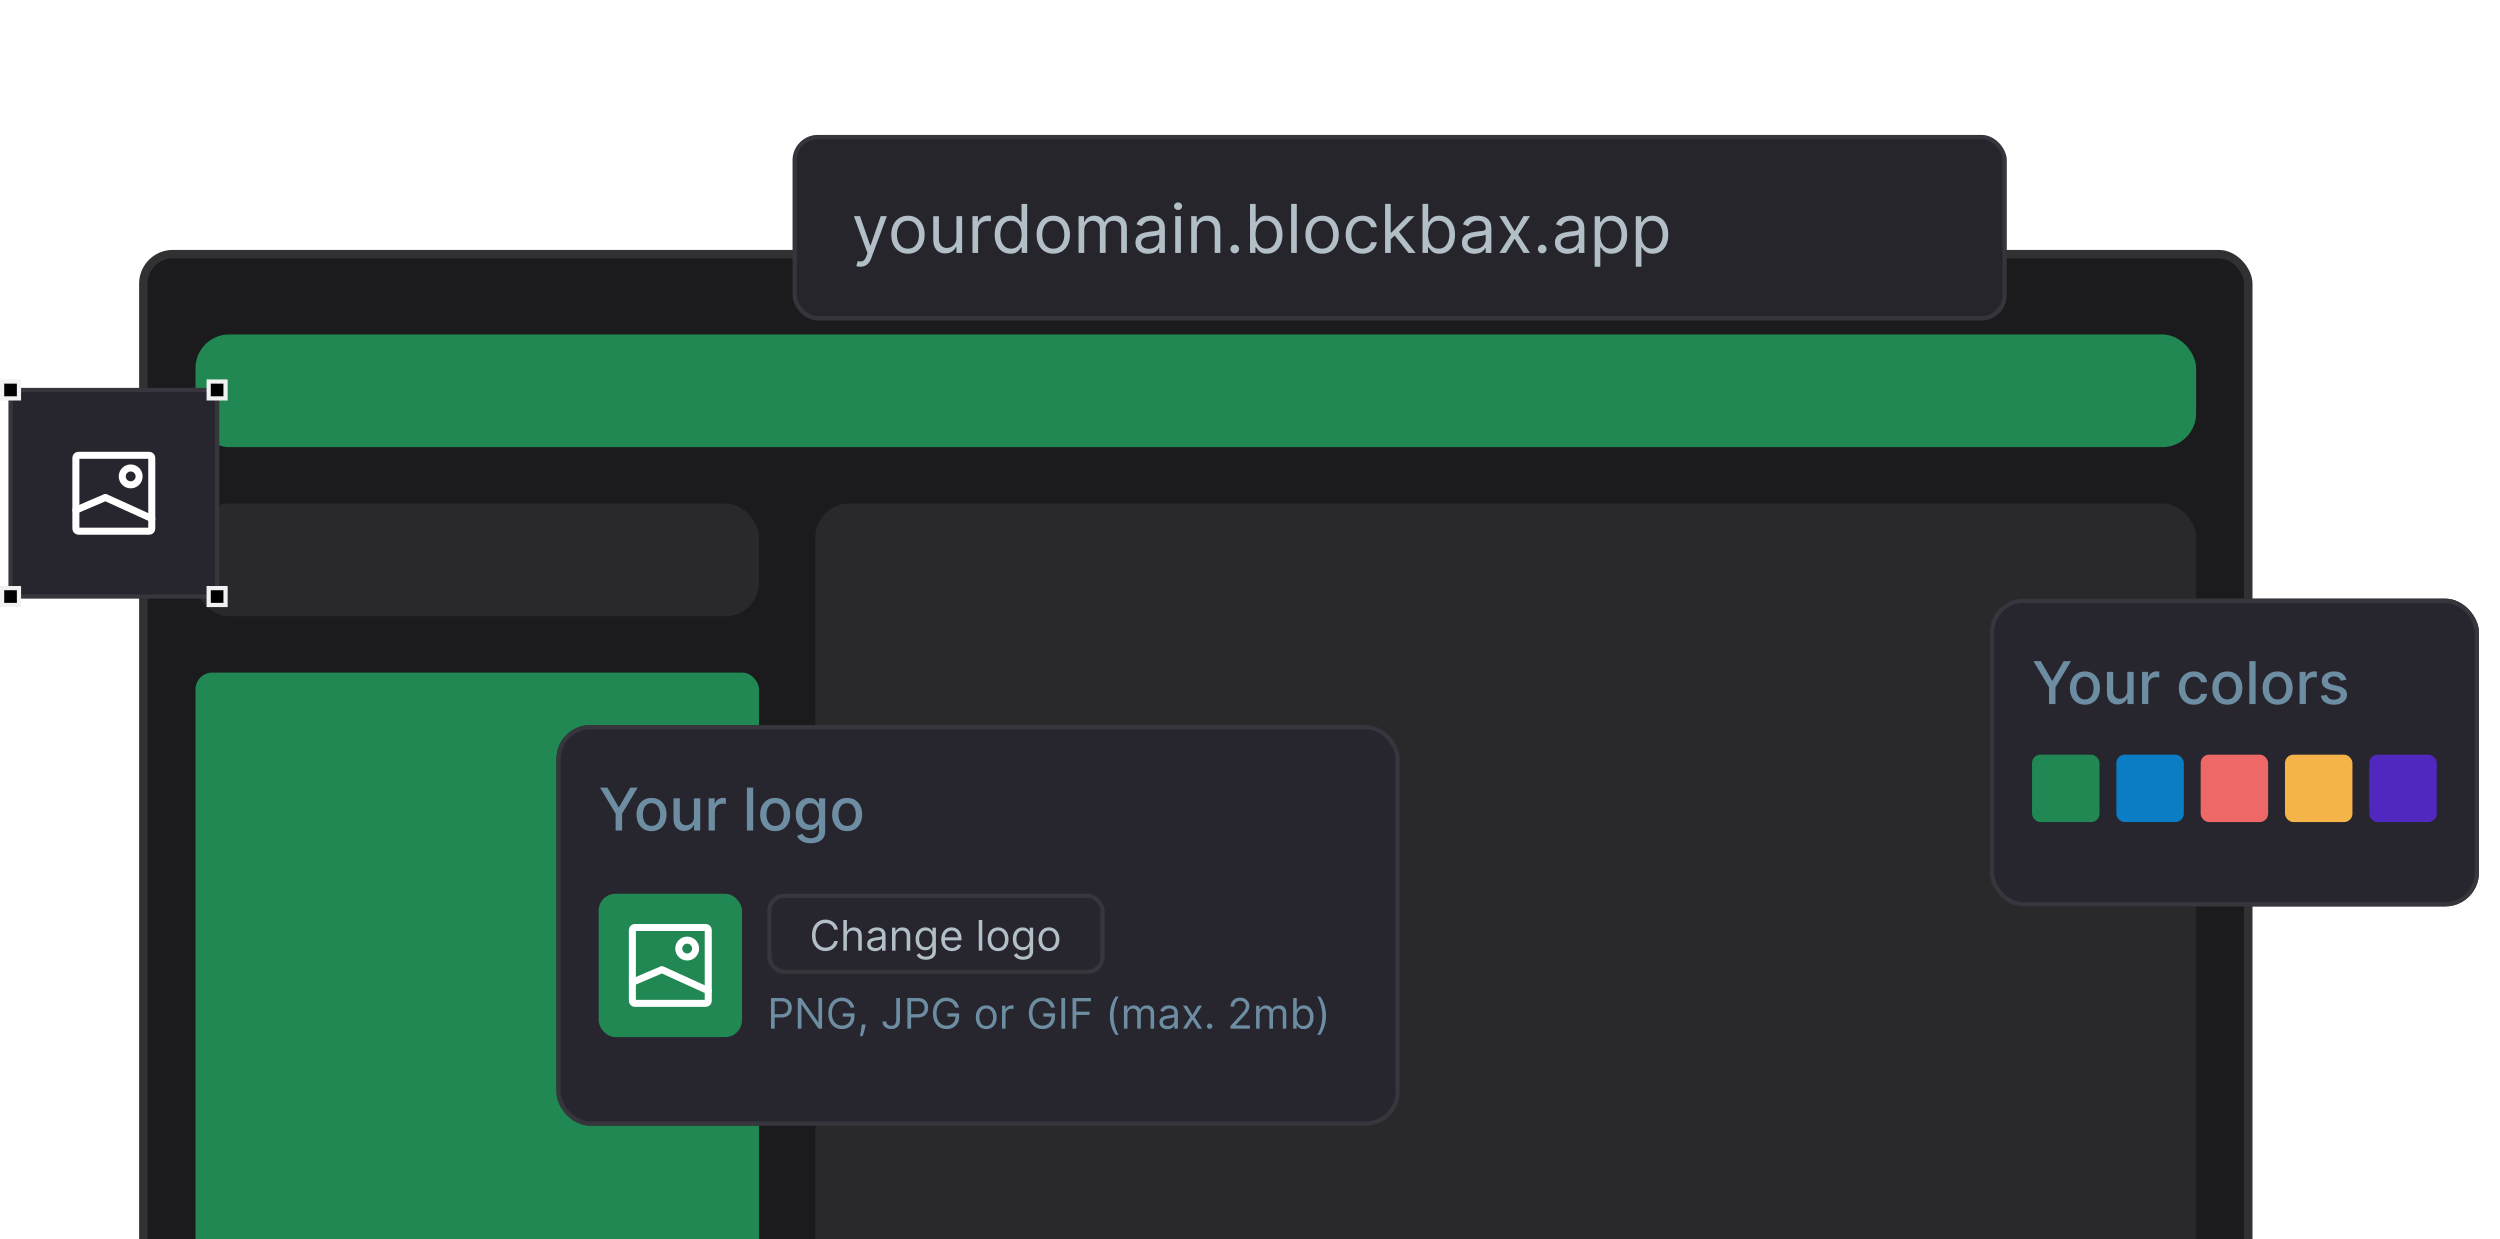
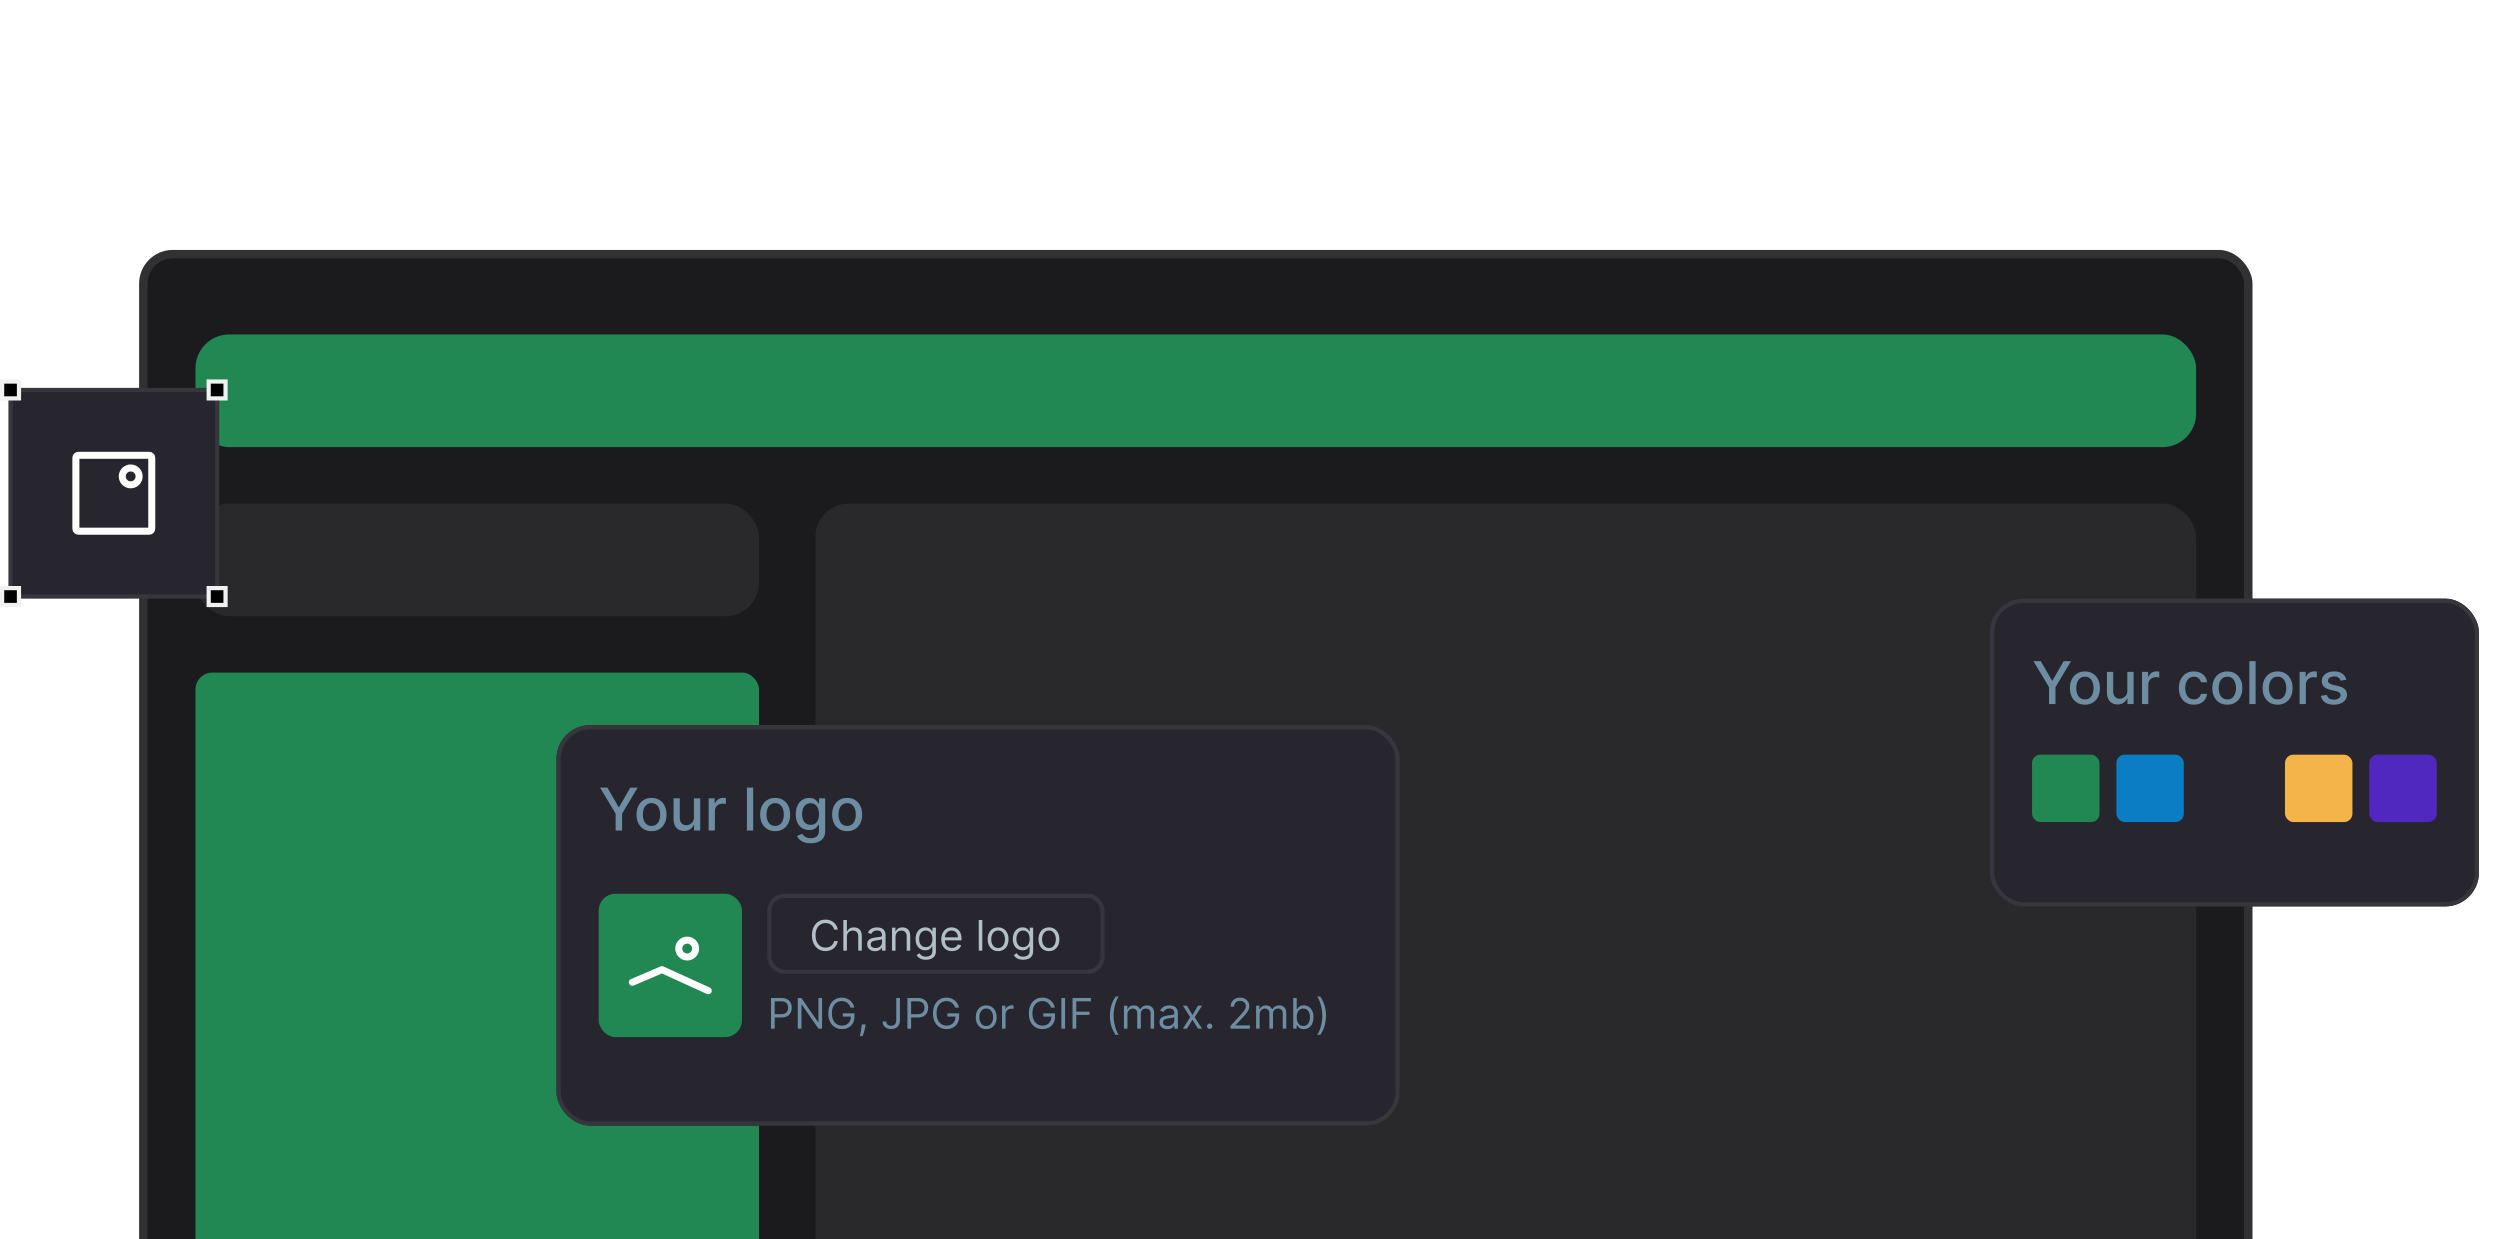
<svg xmlns="http://www.w3.org/2000/svg" fill="none" height="294" viewBox="0 0 593 294" width="593">
  <filter id="a" color-interpolation-filters="sRGB" filterUnits="userSpaceOnUse" height="54" width="298" x="183" y="25">
    <feFlood flood-opacity="0" result="BackgroundImageFix" />
    <feColorMatrix in="SourceAlpha" result="hardAlpha" type="matrix" values="0 0 0 0 0 0 0 0 0 0 0 0 0 0 0 0 0 0 127 0" />
    <feMorphology in="SourceAlpha" operator="erode" radius="2" result="effect1_dropShadow_1203_4192" />
    <feOffset dy="2" />
    <feGaussianBlur stdDeviation="2" />
    <feComposite in2="hardAlpha" operator="out" />
    <feColorMatrix type="matrix" values="0 0 0 0 0 0 0 0 0 0 0 0 0 0 0 0 0 0 0.1 0" />
    <feBlend in2="BackgroundImageFix" mode="normal" result="effect1_dropShadow_1203_4192" />
    <feColorMatrix in="SourceAlpha" result="hardAlpha" type="matrix" values="0 0 0 0 0 0 0 0 0 0 0 0 0 0 0 0 0 0 127 0" />
    <feMorphology in="SourceAlpha" operator="erode" radius="1" result="effect2_dropShadow_1203_4192" />
    <feOffset dy="4" />
    <feGaussianBlur stdDeviation="3" />
    <feComposite in2="hardAlpha" operator="out" />
    <feColorMatrix type="matrix" values="0 0 0 0 0 0 0 0 0 0 0 0 0 0 0 0 0 0 0.1 0" />
    <feBlend in2="effect1_dropShadow_1203_4192" mode="normal" result="effect2_dropShadow_1203_4192" />
    <feBlend in="SourceGraphic" in2="effect2_dropShadow_1203_4192" mode="normal" result="shape" />
  </filter>
  <filter id="b" color-interpolation-filters="sRGB" filterUnits="userSpaceOnUse" height="83" width="126" x="467" y="137">
    <feFlood flood-opacity="0" result="BackgroundImageFix" />
    <feColorMatrix in="SourceAlpha" result="hardAlpha" type="matrix" values="0 0 0 0 0 0 0 0 0 0 0 0 0 0 0 0 0 0 127 0" />
    <feMorphology in="SourceAlpha" operator="dilate" radius="1" result="effect1_dropShadow_1203_4192" />
    <feOffset />
    <feGaussianBlur stdDeviation="2" />
    <feComposite in2="hardAlpha" operator="out" />
    <feColorMatrix type="matrix" values="0 0 0 0 0 0 0 0 0 0 0 0 0 0 0 0 0 0 0.17 0" />
    <feBlend in2="BackgroundImageFix" mode="normal" result="effect1_dropShadow_1203_4192" />
    <feBlend in="SourceGraphic" in2="effect1_dropShadow_1203_4192" mode="normal" result="shape" />
  </filter>
  <filter id="c" color-interpolation-filters="sRGB" filterUnits="userSpaceOnUse" height="105" width="210" x="127" y="167">
    <feFlood flood-opacity="0" result="BackgroundImageFix" />
    <feColorMatrix in="SourceAlpha" result="hardAlpha" type="matrix" values="0 0 0 0 0 0 0 0 0 0 0 0 0 0 0 0 0 0 127 0" />
    <feMorphology in="SourceAlpha" operator="dilate" radius="1" result="effect1_dropShadow_1203_4192" />
    <feOffset />
    <feGaussianBlur stdDeviation="2" />
    <feComposite in2="hardAlpha" operator="out" />
    <feColorMatrix type="matrix" values="0 0 0 0 0 0 0 0 0 0 0 0 0 0 0 0 0 0 0.17 0" />
    <feBlend in2="BackgroundImageFix" mode="normal" result="effect1_dropShadow_1203_4192" />
    <feBlend in="SourceGraphic" in2="effect1_dropShadow_1203_4192" mode="normal" result="shape" />
  </filter>
  <clipPath id="d">
-     <rect height="44" rx="6" width="288" x="188" y="26" />
-   </clipPath>
+     </clipPath>
  <rect fill="#1b1b1e" height="280.72" rx="8" width="501.286" x="33" y="59.279" />
  <rect height="278.72" rx="7" stroke="#fff" stroke-opacity=".1" stroke-width="2" width="499.286" x="34" y="60.279" />
  <rect fill="#218753" height="26.735" rx="8" width="474.551" x="46.367" y="79.33" />
  <rect fill="#29282b" height="26.735" rx="8" width="133.676" x="46.367" y="119.434" />
  <rect fill="#218753" height="167.095" rx="4" width="133.676" x="46.367" y="159.537" />
  <rect fill="#29282b" height="207.198" rx="8" width="327.507" x="193.413" y="119.434" />
  <g filter="url(#a)">
    <g clip-path="url(#d)">
      <rect fill="#15131b" height="44" rx="6" width="288" x="188" y="26" />
      <rect fill="#f7f7f8" fill-opacity=".08" height="44" rx="6" width="288" x="188" y="26" />
      <path d="m204.091 57.273c-.227 0-.43-.019-.608-.057-.178-.034-.301-.068-.369-.102l.341-1.182c.325.083.613.114.863.091.25-.023.472-.134.665-.335.197-.197.377-.517.54-.96l.25-.682-3.228-8.773h1.455l2.409 6.955h.091l2.409-6.955h1.455l-3.705 10c-.167.451-.373.824-.619 1.119-.246.299-.532.521-.858.665-.322.144-.686.216-1.091.216zm11.275-3.091c-.787 0-1.479-.188-2.073-.562-.591-.375-1.053-.9-1.387-1.574-.329-.674-.494-1.462-.494-2.364 0-.909.165-1.703.494-2.381.334-.678.796-1.204 1.387-1.579.594-.375 1.286-.562 2.073-.562.788 0 1.478.188 2.069.562.594.375 1.056.901 1.386 1.579.333.678.5 1.472.5 2.381 0 .901-.167 1.689-.5 2.364-.33.674-.792 1.199-1.386 1.574-.591.375-1.281.562-2.069.562zm0-1.204c.599 0 1.091-.153 1.478-.46.386-.307.672-.71.858-1.21.185-.5.278-1.042.278-1.625 0-.583-.093-1.127-.278-1.631-.186-.504-.472-.911-.858-1.222-.387-.311-.879-.466-1.478-.466-.598 0-1.09.155-1.477.466-.386.311-.672.718-.858 1.222-.185.504-.278 1.047-.278 1.631 0 .583.093 1.125.278 1.625.186.5.472.903.858 1.21.387.307.879.46 1.477.46zm11.502-2.546v-5.159h1.341v8.727h-1.341v-1.477h-.091c-.205.443-.523.82-.955 1.131-.431.307-.977.46-1.636.46-.545 0-1.03-.119-1.454-.358-.425-.242-.758-.606-1-1.091-.243-.489-.364-1.104-.364-1.847v-5.545h1.341v5.455c0 .636.178 1.144.534 1.523.36.379.818.568 1.375.568.333 0 .672-.085 1.017-.256.348-.171.64-.432.875-.784.239-.352.358-.801.358-1.347zm3.797 3.568v-8.727h1.295v1.318h.091c.159-.432.447-.782.864-1.051.416-.269.886-.403 1.409-.403.098 0 .221.002.369.006.148.004.26.009.335.017v1.364c-.045-.011-.149-.028-.312-.051-.159-.026-.328-.04-.506-.04-.424 0-.803.089-1.136.267-.33.174-.591.417-.784.727-.19.307-.284.657-.284 1.051v5.523zm8.983.182c-.728 0-1.37-.184-1.926-.551-.557-.371-.993-.894-1.307-1.568-.315-.678-.472-1.479-.472-2.403 0-.917.157-1.712.472-2.386.314-.674.752-1.195 1.312-1.562.561-.367 1.209-.551 1.943-.551.569 0 1.018.095 1.347.284.333.186.587.398.761.636.178.235.317.428.415.58h.114v-4.295h1.341v11.636h-1.296v-1.341h-.159c-.098.159-.238.36-.42.602-.182.239-.442.453-.779.642-.337.186-.786.278-1.346.278zm.182-1.204c.537 0 .992-.14 1.363-.42.371-.284.654-.676.847-1.176.193-.504.29-1.085.29-1.744 0-.652-.095-1.222-.285-1.71-.189-.492-.469-.875-.84-1.148-.372-.277-.83-.415-1.375-.415-.569 0-1.042.146-1.421.438-.375.288-.657.68-.847 1.176-.185.492-.278 1.045-.278 1.659 0 .621.095 1.186.284 1.693.193.504.477.905.852 1.205.379.295.849.443 1.41.443zm10.005 1.204c-.788 0-1.479-.188-2.074-.562-.591-.375-1.053-.9-1.386-1.574-.33-.674-.494-1.462-.494-2.364 0-.909.164-1.703.494-2.381.333-.678.795-1.204 1.386-1.579.595-.375 1.286-.562 2.074-.562s1.478.188 2.068.562c.595.375 1.057.901 1.387 1.579.333.678.5 1.472.5 2.381 0 .901-.167 1.689-.5 2.364-.33.674-.792 1.199-1.387 1.574-.59.375-1.28.562-2.068.562zm0-1.204c.599 0 1.091-.153 1.477-.46.387-.307.673-.71.858-1.21.186-.5.279-1.042.279-1.625 0-.583-.093-1.127-.279-1.631-.185-.504-.471-.911-.858-1.222-.386-.311-.878-.466-1.477-.466-.598 0-1.091.155-1.477.466-.386.311-.672.718-.858 1.222s-.278 1.047-.278 1.631c0 .583.092 1.125.278 1.625s.472.903.858 1.21c.386.307.879.46 1.477.46zm6.002 1.023v-8.727h1.295v1.364h.114c.182-.466.475-.828.88-1.085.406-.261.892-.392 1.461-.392.575 0 1.055.131 1.437.392.387.258.688.619.904 1.085h.09c.224-.451.559-.809 1.006-1.074.447-.269.983-.403 1.608-.403.78 0 1.419.244 1.915.733.496.485.744 1.241.744 2.267v5.841h-1.341v-5.841c0-.644-.176-1.104-.528-1.381s-.767-.415-1.244-.415c-.614 0-1.089.186-1.427.557-.337.367-.505.833-.505 1.398v5.682h-1.364v-5.977c0-.496-.161-.896-.483-1.199-.322-.307-.737-.46-1.244-.46-.349 0-.674.093-.977.278-.3.186-.542.443-.728.773-.182.326-.272.703-.272 1.131v5.455zm16.474.204c-.553 0-1.055-.104-1.506-.312-.45-.212-.808-.517-1.073-.915-.266-.402-.398-.886-.398-1.455 0-.5.098-.905.295-1.216.197-.314.46-.561.79-.739s.693-.311 1.091-.398c.401-.091.805-.163 1.21-.216.53-.068.96-.119 1.29-.153.333-.038.576-.1.727-.188.156-.087.233-.239.233-.455v-.045c0-.561-.153-.996-.46-1.307-.303-.311-.763-.466-1.381-.466-.64 0-1.142.14-1.505.42-.364.28-.62.58-.767.898l-1.273-.455c.227-.53.53-.943.909-1.239.382-.299.799-.508 1.25-.625.454-.121.901-.182 1.341-.182.28 0 .602.034.966.102.367.064.721.199 1.062.403.345.204.631.513.858.926s.341.966.341 1.659v5.75h-1.341v-1.182h-.068c-.091.189-.242.392-.455.608-.212.216-.494.4-.846.551s-.782.227-1.29.227zm.205-1.204c.53 0 .977-.104 1.341-.312.367-.208.643-.477.829-.807.189-.33.284-.676.284-1.04v-1.227c-.057.068-.182.131-.375.188-.189.053-.409.1-.659.142-.246.038-.487.072-.722.102-.231.026-.418.049-.562.068-.348.045-.674.119-.977.222-.3.099-.542.248-.728.449-.181.197-.272.466-.272.807 0 .466.172.818.517 1.057.348.235.79.352 1.324.352zm6.243 1v-8.727h1.34v8.727zm.681-10.182c-.261 0-.486-.089-.676-.267-.185-.178-.278-.392-.278-.642s.093-.464.278-.642c.19-.178.415-.267.676-.267.262 0 .485.089.671.267.189.178.284.392.284.642s-.095.464-.284.642c-.186.178-.409.267-.671.267zm4.456 4.932v5.25h-1.341v-8.727h1.296v1.364h.113c.205-.443.516-.799.932-1.068.417-.273.955-.409 1.614-.409.591 0 1.108.121 1.551.364.443.239.788.602 1.034 1.091.246.485.369 1.099.369 1.841v5.545h-1.34v-5.455c0-.686-.178-1.22-.535-1.602-.356-.386-.844-.58-1.465-.58-.428 0-.811.093-1.148.278-.333.186-.597.457-.79.812-.193.356-.29.788-.29 1.296zm8.996 5.341c-.28 0-.521-.1-.722-.301-.2-.201-.301-.441-.301-.722s.101-.521.301-.722c.201-.201.442-.301.722-.301s.521.1.722.301c.2.201.301.441.301.722 0 .186-.048.356-.142.511-.091.155-.214.28-.37.375-.151.091-.322.136-.511.136zm3.611-.091v-11.636h1.341v4.295h.113c.099-.151.235-.345.409-.58.179-.239.432-.451.762-.636.333-.189.784-.284 1.352-.284.735 0 1.383.184 1.943.551.561.367.998.888 1.313 1.562.314.674.471 1.47.471 2.386 0 .924-.157 1.725-.471 2.403-.315.674-.75 1.197-1.307 1.568-.557.367-1.199.551-1.926.551-.561 0-1.01-.093-1.347-.278-.337-.189-.596-.403-.778-.642-.182-.242-.322-.443-.421-.602h-.159v1.341zm1.318-4.364c0 .659.097 1.24.29 1.744.193.5.475.892.846 1.176.372.28.826.42 1.364.42.561 0 1.028-.148 1.403-.443.379-.299.663-.701.853-1.205.193-.507.289-1.072.289-1.693 0-.614-.094-1.167-.284-1.659-.185-.496-.467-.888-.846-1.176-.375-.292-.847-.438-1.415-.438-.545 0-1.004.138-1.375.415-.371.273-.651.655-.841 1.148-.189.489-.284 1.059-.284 1.71zm9.778-7.273v11.636h-1.34v-11.636zm6.002 11.818c-.788 0-1.479-.188-2.074-.562-.591-.375-1.053-.9-1.386-1.574-.33-.674-.495-1.462-.495-2.364 0-.909.165-1.703.495-2.381.333-.678.795-1.204 1.386-1.579.595-.375 1.286-.562 2.074-.562s1.477.188 2.068.562c.595.375 1.057.901 1.386 1.579.334.678.5 1.472.5 2.381 0 .901-.166 1.689-.5 2.364-.329.674-.791 1.199-1.386 1.574-.591.375-1.28.562-2.068.562zm0-1.204c.598 0 1.091-.153 1.477-.46.386-.307.672-.71.858-1.21s.278-1.042.278-1.625c0-.583-.092-1.127-.278-1.631s-.472-.911-.858-1.222c-.386-.311-.879-.466-1.477-.466-.599 0-1.091.155-1.477.466-.387.311-.673.718-.858 1.222-.186.504-.279 1.047-.279 1.631 0 .583.093 1.125.279 1.625.185.5.471.903.858 1.21.386.307.878.46 1.477.46zm9.547 1.204c-.818 0-1.523-.193-2.114-.58-.591-.386-1.045-.919-1.364-1.597-.318-.678-.477-1.453-.477-2.324 0-.886.163-1.669.489-2.347.329-.682.788-1.214 1.375-1.597.591-.386 1.28-.58 2.068-.58.614 0 1.167.114 1.659.341.493.227.896.545 1.21.955.315.409.51.886.586 1.432h-1.341c-.103-.398-.33-.75-.682-1.057-.349-.311-.818-.466-1.409-.466-.523 0-.981.136-1.375.409-.39.269-.695.65-.915 1.142-.216.489-.324 1.062-.324 1.722 0 .674.106 1.261.318 1.761.216.5.519.888.909 1.165.394.277.856.415 1.387.415.348 0 .664-.061.949-.182.284-.121.524-.295.721-.523.197-.227.337-.5.421-.818h1.341c-.076.515-.264.979-.563 1.392-.295.409-.687.735-1.176.977-.485.239-1.049.358-1.693.358zm6.642-3.364-.023-1.659h.273l3.818-3.886h1.659l-4.068 4.114h-.114zm-1.25 3.182v-11.636h1.341v11.636zm5.545 0-3.409-4.318.955-.932 4.159 5.25zm3.34 0v-11.636h1.341v4.295h.113c.099-.151.235-.345.409-.58.178-.239.432-.451.762-.636.333-.189.784-.284 1.352-.284.735 0 1.383.184 1.943.551.561.367.998.888 1.313 1.562.314.674.471 1.47.471 2.386 0 .924-.157 1.725-.471 2.403-.315.674-.75 1.197-1.307 1.568-.557.367-1.199.551-1.926.551-.561 0-1.01-.093-1.347-.278-.337-.189-.596-.403-.778-.642-.182-.242-.322-.443-.421-.602h-.159v1.341zm1.318-4.364c0 .659.096 1.24.29 1.744.193.5.475.892.846 1.176.371.28.826.42 1.364.42.561 0 1.028-.148 1.403-.443.379-.299.663-.701.853-1.205.193-.507.289-1.072.289-1.693 0-.614-.094-1.167-.284-1.659-.185-.496-.468-.888-.846-1.176-.375-.292-.847-.438-1.415-.438-.546 0-1.004.138-1.375.415-.371.273-.652.655-.841 1.148-.189.489-.284 1.059-.284 1.71zm11.006 4.568c-.553 0-1.055-.104-1.506-.312-.451-.212-.809-.517-1.074-.915-.265-.402-.398-.886-.398-1.455 0-.5.099-.905.296-1.216.197-.314.46-.561.79-.739.329-.178.693-.311 1.09-.398.402-.091.805-.163 1.211-.216.53-.068.96-.119 1.289-.153.334-.038.576-.1.728-.188.155-.087.233-.239.233-.455v-.045c0-.561-.154-.996-.461-1.307-.303-.311-.763-.466-1.38-.466-.64 0-1.142.14-1.506.42s-.619.58-.767.898l-1.273-.455c.228-.53.531-.943.909-1.239.383-.299.8-.508 1.25-.625.455-.121.902-.182 1.341-.182.281 0 .603.034.966.102.368.064.722.199 1.063.403.344.204.63.513.858.926.227.413.341.966.341 1.659v5.75h-1.341v-1.182h-.069c-.09.189-.242.392-.454.608s-.494.4-.847.551c-.352.151-.782.227-1.289.227zm.204-1.204c.53 0 .977-.104 1.341-.312.367-.208.644-.477.83-.807.189-.33.284-.676.284-1.04v-1.227c-.057.068-.182.131-.375.188-.19.053-.409.1-.659.142-.247.038-.487.072-.722.102-.231.026-.419.049-.563.068-.348.045-.674.119-.977.222-.299.099-.541.248-.727.449-.182.197-.273.466-.273.807 0 .466.173.818.517 1.057.349.235.79.352 1.324.352zm7.243-7.727 2.091 3.568 2.091-3.568h1.545l-2.818 4.364 2.818 4.364h-1.545l-2.091-3.386-2.091 3.386h-1.545l2.772-4.364-2.772-4.364zm8.618 8.818c-.28 0-.521-.1-.722-.301-.2-.201-.301-.441-.301-.722s.101-.521.301-.722c.201-.201.442-.301.722-.301s.521.1.722.301c.2.201.301.441.301.722 0 .186-.048.356-.142.511-.091.155-.214.28-.37.375-.151.091-.322.136-.511.136zm5.997.114c-.553 0-1.055-.104-1.506-.312-.45-.212-.808-.517-1.073-.915-.266-.402-.398-.886-.398-1.455 0-.5.098-.905.295-1.216.197-.314.46-.561.79-.739s.693-.311 1.091-.398c.401-.091.805-.163 1.21-.216.53-.068.96-.119 1.29-.153.333-.038.576-.1.727-.188.156-.087.233-.239.233-.455v-.045c0-.561-.153-.996-.46-1.307-.303-.311-.763-.466-1.381-.466-.64 0-1.142.14-1.505.42-.364.28-.62.58-.767.898l-1.273-.455c.227-.53.53-.943.909-1.239.382-.299.799-.508 1.25-.625.454-.121.901-.182 1.341-.182.28 0 .602.034.966.102.367.064.721.199 1.062.403.345.204.631.513.858.926s.341.966.341 1.659v5.75h-1.341v-1.182h-.068c-.091.189-.242.392-.455.608-.212.216-.494.4-.846.551s-.782.227-1.29.227zm.205-1.204c.53 0 .977-.104 1.341-.312.367-.208.643-.477.829-.807.189-.33.284-.676.284-1.04v-1.227c-.057.068-.182.131-.375.188-.189.053-.409.1-.659.142-.246.038-.487.072-.722.102-.231.026-.418.049-.562.068-.348.045-.674.119-.977.222-.3.099-.542.248-.728.449-.181.197-.272.466-.272.807 0 .466.172.818.517 1.057.348.235.79.352 1.324.352zm6.243 4.273v-12h1.295v1.386h.159c.099-.151.235-.345.409-.58.178-.239.432-.451.762-.636.333-.189.784-.284 1.352-.284.735 0 1.382.184 1.943.551.561.367.998.888 1.312 1.562.315.674.472 1.47.472 2.386 0 .924-.157 1.725-.472 2.403-.314.674-.75 1.197-1.306 1.568-.557.367-1.199.551-1.926.551-.561 0-1.01-.093-1.347-.278-.337-.189-.597-.403-.778-.642-.182-.242-.322-.443-.421-.602h-.114v4.614zm1.318-7.636c0 .659.096 1.24.289 1.744.194.5.476.892.847 1.176.371.28.826.42 1.364.42.56 0 1.028-.148 1.403-.443.379-.299.663-.701.852-1.205.194-.507.29-1.072.29-1.693 0-.614-.095-1.167-.284-1.659-.186-.496-.468-.888-.847-1.176-.375-.292-.846-.438-1.414-.438-.546 0-1.004.138-1.375.415-.372.273-.652.655-.841 1.148-.19.489-.284 1.059-.284 1.71zm8.432 7.636v-12h1.295v1.386h.159c.099-.151.235-.345.409-.58.178-.239.432-.451.762-.636.333-.189.784-.284 1.352-.284.735 0 1.382.184 1.943.551.561.367.998.888 1.312 1.562.315.674.472 1.47.472 2.386 0 .924-.157 1.725-.472 2.403-.314.674-.75 1.197-1.306 1.568-.557.367-1.199.551-1.926.551-.561 0-1.01-.093-1.347-.278-.337-.189-.597-.403-.778-.642-.182-.242-.322-.443-.421-.602h-.114v4.614zm1.318-7.636c0 .659.096 1.24.289 1.744.194.5.476.892.847 1.176.371.28.826.42 1.364.42.56 0 1.028-.148 1.403-.443.379-.299.663-.701.852-1.205.194-.507.29-1.072.29-1.693 0-.614-.095-1.167-.284-1.659-.186-.496-.468-.888-.847-1.176-.375-.292-.846-.438-1.414-.438-.546 0-1.004.138-1.375.415-.372.273-.652.655-.841 1.148-.19.489-.284 1.059-.284 1.71z" fill="#b2bfc7" />
      <rect height="43" rx="5.5" stroke="#f7f7f8" stroke-opacity=".08" width="287" x="188.5" y="26.5" />
    </g>
  </g>
  <path d="m2.5 92.5h49v49h-49z" fill="#27252d" stroke="#38363d" />
  <g fill="#000" stroke="#f1f1f1">
    <path d="m.5 90.5h4v4h-4z" />
    <path d="m49.5 90.5h4v4h-4z" />
    <path d="m.5 139.5h4v4h-4z" />
    <path d="m49.5 139.5h4v4h-4z" />
  </g>
  <path d="m36 108.6v16.8c0 .331-.269.6-.6.6h-16.8c-.331 0-.6-.269-.6-.6v-16.8c0-.331.269-.6.6-.6h16.8c.331 0 .6.269.6.6z" stroke="#fff" stroke-linecap="round" stroke-linejoin="round" stroke-width="1.667" />
-   <path d="m18 121 7-3 11 5" stroke="#fff" stroke-linecap="round" stroke-linejoin="round" stroke-width="1.667" />
  <path d="m31 115c-1.105 0-2-.895-2-2s.895-2 2-2 2 .895 2 2-.895 2-2 2z" stroke="#fff" stroke-linecap="round" stroke-linejoin="round" stroke-width="1.667" />
  <g filter="url(#b)">
    <rect fill="#27252d" height="73" rx="8" width="116" x="472" y="142" />
    <rect height="72" rx="7.5" stroke="#38363d" width="115" x="472.5" y="142.5" />
  </g>
  <path d="m482.333 156.818h1.745l2.66 4.629h.109l2.66-4.629h1.745l-3.694 6.185v3.997h-1.531v-3.997zm12.209 10.336c-.716 0-1.341-.164-1.874-.492-.534-.328-.948-.787-1.243-1.377s-.443-1.28-.443-2.068c0-.793.148-1.485.443-2.079.295-.593.709-1.053 1.243-1.382.533-.328 1.158-.492 1.874-.492s1.341.164 1.874.492c.534.329.948.789 1.243 1.382.295.594.443 1.286.443 2.079 0 .788-.148 1.478-.443 2.068s-.709 1.049-1.243 1.377c-.533.328-1.158.492-1.874.492zm.005-1.248c.464 0 .849-.122 1.153-.368.305-.245.531-.571.677-.979.149-.408.223-.857.223-1.347 0-.488-.074-.935-.223-1.343-.146-.411-.372-.74-.677-.989-.304-.249-.689-.373-1.153-.373-.467 0-.855.124-1.163.373-.305.249-.532.578-.681.989-.146.408-.219.855-.219 1.343 0 .49.073.939.219 1.347.149.408.376.734.681.979.308.246.696.368 1.163.368zm10.051-2.073v-4.469h1.492v7.636h-1.462v-1.322h-.079c-.176.407-.458.747-.846 1.019-.384.268-.863.402-1.436.402-.491 0-.925-.107-1.303-.323-.374-.218-.669-.542-.885-.969-.212-.428-.318-.956-.318-1.586v-4.857h1.487v4.678c0 .52.144.935.432 1.243s.663.462 1.124.462c.278 0 .555-.069.83-.209.278-.139.509-.349.691-.631.186-.282.277-.64.273-1.074zm3.489 3.167v-7.636h1.437v1.213h.08c.139-.411.384-.734.735-.97.355-.238.756-.358 1.203-.358.093 0 .203.004.329.01.129.007.23.015.303.025v1.422c-.06-.017-.166-.035-.318-.055-.153-.023-.305-.035-.458-.035-.351 0-.664.075-.939.224-.272.146-.488.35-.647.612-.159.258-.238.553-.238.885v4.663zm12.295.154c-.739 0-1.376-.167-1.909-.502-.53-.338-.938-.804-1.223-1.397s-.428-1.273-.428-2.038c0-.776.146-1.46.438-2.054.291-.596.702-1.062 1.233-1.397.53-.334 1.155-.502 1.874-.502.58 0 1.097.108 1.551.323.454.212.82.511 1.099.895.282.385.449.834.502 1.348h-1.447c-.079-.358-.262-.667-.547-.925-.281-.259-.659-.388-1.133-.388-.414 0-.777.109-1.089.328-.308.216-.548.524-.721.925-.172.398-.258.868-.258 1.412 0 .557.084 1.037.253 1.442.169.404.408.717.716.939.312.222.678.333 1.099.333.282 0 .537-.051.765-.154.233-.106.426-.257.582-.452.159-.196.27-.431.333-.706h1.447c-.053.494-.214.934-.482 1.322-.269.388-.628.693-1.079.915-.448.222-.973.333-1.576.333zm7.943 0c-.716 0-1.34-.164-1.874-.492s-.948-.787-1.243-1.377-.442-1.28-.442-2.068c0-.793.147-1.485.442-2.079.295-.593.709-1.053 1.243-1.382.534-.328 1.158-.492 1.874-.492s1.341.164 1.875.492c.533.329.947.789 1.242 1.382.295.594.443 1.286.443 2.079 0 .788-.148 1.478-.443 2.068s-.709 1.049-1.242 1.377c-.534.328-1.159.492-1.875.492zm.005-1.248c.464 0 .849-.122 1.154-.368.305-.245.53-.571.676-.979.149-.408.224-.857.224-1.347 0-.488-.075-.935-.224-1.343-.146-.411-.371-.74-.676-.989s-.69-.373-1.154-.373c-.467 0-.855.124-1.163.373-.305.249-.532.578-.681.989-.146.408-.219.855-.219 1.343 0 .49.073.939.219 1.347.149.408.376.734.681.979.308.246.696.368 1.163.368zm6.701-9.088v10.182h-1.487v-10.182zm5.216 10.336c-.716 0-1.341-.164-1.874-.492-.534-.328-.948-.787-1.243-1.377s-.442-1.28-.442-2.068c0-.793.147-1.485.442-2.079.295-.593.709-1.053 1.243-1.382.533-.328 1.158-.492 1.874-.492s1.341.164 1.874.492c.534.329.948.789 1.243 1.382.295.594.443 1.286.443 2.079 0 .788-.148 1.478-.443 2.068s-.709 1.049-1.243 1.377c-.533.328-1.158.492-1.874.492zm.005-1.248c.464 0 .849-.122 1.154-.368.304-.245.53-.571.676-.979.149-.408.223-.857.223-1.347 0-.488-.074-.935-.223-1.343-.146-.411-.372-.74-.676-.989-.305-.249-.69-.373-1.154-.373-.467 0-.855.124-1.163.373-.305.249-.532.578-.681.989-.146.408-.219.855-.219 1.343 0 .49.073.939.219 1.347.149.408.376.734.681.979.308.246.696.368 1.163.368zm5.214 1.094v-7.636h1.437v1.213h.079c.14-.411.385-.734.736-.97.355-.238.756-.358 1.203-.358.093 0 .203.004.328.01.13.007.231.015.304.025v1.422c-.06-.017-.166-.035-.318-.055-.153-.023-.305-.035-.458-.035-.351 0-.664.075-.939.224-.272.146-.488.35-.647.612-.159.258-.238.553-.238.885v4.663zm11.095-5.772-1.347.239c-.056-.173-.146-.337-.268-.493-.12-.155-.282-.283-.488-.382-.205-.1-.462-.15-.77-.15-.421 0-.772.095-1.054.284-.282.185-.423.426-.423.721 0 .255.095.46.284.616s.494.284.914.383l1.214.278c.702.163 1.226.413 1.571.751.344.338.517.777.517 1.318 0 .457-.133.865-.398 1.223-.262.354-.628.633-1.099.835-.467.202-1.009.303-1.626.303-.855 0-1.552-.182-2.093-.547-.54-.368-.871-.89-.994-1.566l1.437-.219c.089.375.273.658.552.851.278.189.641.283 1.088.283.488 0 .877-.101 1.169-.303.291-.206.437-.456.437-.751 0-.239-.089-.439-.268-.602-.176-.162-.446-.285-.811-.367l-1.292-.284c-.713-.162-1.24-.421-1.581-.775-.338-.355-.507-.804-.507-1.348 0-.45.126-.845.378-1.183s.6-.602 1.044-.79c.444-.193.953-.289 1.526-.289.825 0 1.475.179 1.949.537.474.355.787.83.939 1.427z" fill="#6d8ea2" />
  <rect fill="#218753" height="16" rx="2" width="16" x="482" y="179" />
  <rect fill="#0b7dc4" height="16" rx="2" width="16" x="502" y="179" />
-   <rect fill="#ee6868" height="16" rx="2" width="16" x="522" y="179" />
  <rect fill="#f5b44a" height="16" rx="2" width="16" x="542" y="179" />
  <rect fill="#5028c0" height="16" rx="2" width="16" x="562" y="179" />
  <g filter="url(#c)">
    <rect fill="#27252d" height="95" rx="8" width="200" x="132" y="172" />
    <rect height="94" rx="7.5" stroke="#38363d" width="199" x="132.5" y="172.5" />
  </g>
  <path d="m182.881 244v-7.273h2.457c.571 0 1.037.103 1.399.309.365.204.635.48.81.828s.263.736.263 1.164c0 .429-.088.818-.263 1.169-.173.35-.44.629-.803.838-.362.206-.826.309-1.392.309h-1.761v-.782h1.733c.39 0 .704-.067.941-.202s.408-.317.515-.547c.109-.232.163-.493.163-.785 0-.291-.054-.551-.163-.781-.107-.229-.28-.409-.519-.54-.239-.132-.556-.198-.951-.198h-1.549v6.491zm12.114-7.273v7.273h-.852l-3.963-5.71h-.071v5.71h-.881v-7.273h.853l3.977 5.725h.071v-5.725zm6.734 2.273c-.078-.239-.181-.453-.309-.643-.125-.192-.276-.355-.451-.49-.173-.135-.369-.238-.589-.309s-.462-.106-.725-.106c-.431 0-.822.111-1.175.334-.353.222-.633.55-.842.983-.208.433-.312.965-.312 1.595 0 .629.105 1.161.316 1.594s.496.761.856.984c.36.222.764.334 1.214.334.417 0 .784-.089 1.101-.267.32-.18.568-.433.746-.76.18-.329.27-.716.27-1.161l.27.057h-2.188v-.781h2.77v.781c0 .599-.128 1.12-.384 1.562-.253.443-.603.786-1.051 1.03-.445.242-.956.362-1.534.362-.644 0-1.21-.151-1.697-.454-.486-.303-.864-.734-1.137-1.293-.27-.558-.404-1.221-.404-1.988 0-.576.076-1.093.23-1.552.157-.462.377-.855.661-1.179.284-.325.62-.573 1.008-.746.389-.173.816-.259 1.282-.259.384 0 .741.058 1.073.174.334.113.631.276.891.486.263.209.482.458.657.75.175.288.296.609.362.962zm3.597 4.006-.057.383c-.04.27-.102.559-.185.867-.08.307-.164.597-.252.87-.088.272-.16.489-.217.65h-.639c.031-.152.071-.352.121-.601.05-.248.099-.526.149-.834.052-.305.095-.618.128-.938l.043-.397zm7.263-6.279h.88v5.199c0 .464-.085.858-.255 1.183-.171.324-.411.57-.721.738s-.676.252-1.098.252c-.397 0-.751-.072-1.061-.216-.311-.147-.554-.355-.732-.625-.177-.27-.266-.591-.266-.963h.866c0 .206.051.386.153.54.104.152.246.27.426.355.18.086.385.128.614.128.254 0 .469-.053.647-.16.177-.106.312-.262.405-.468.094-.209.142-.463.142-.764zm2.645 7.273v-7.273h2.458c.57 0 1.037.103 1.399.309.364.204.634.48.809.828.176.348.263.736.263 1.164 0 .429-.087.818-.263 1.169-.172.35-.44.629-.802.838-.362.206-.826.309-1.392.309h-1.762v-.782h1.733c.391 0 .705-.067.941-.202.237-.135.409-.317.515-.547.109-.232.164-.493.164-.785 0-.291-.055-.551-.164-.781-.106-.229-.279-.409-.518-.54-.239-.132-.556-.198-.952-.198h-1.548v6.491zm11.319-5c-.078-.239-.181-.453-.309-.643-.125-.192-.275-.355-.45-.49-.173-.135-.37-.238-.59-.309s-.462-.106-.724-.106c-.431 0-.823.111-1.176.334-.353.222-.633.55-.841.983-.209.433-.313.965-.313 1.595 0 .629.105 1.161.316 1.594s.496.761.856.984c.36.222.765.334 1.214.334.417 0 .784-.089 1.101-.267.32-.18.568-.433.746-.76.18-.329.27-.716.27-1.161l.27.057h-2.188v-.781h2.77v.781c0 .599-.128 1.12-.383 1.562-.254.443-.604.786-1.052 1.03-.445.242-.956.362-1.534.362-.644 0-1.209-.151-1.697-.454-.485-.303-.864-.734-1.136-1.293-.27-.558-.405-1.221-.405-1.988 0-.576.077-1.093.231-1.552.156-.462.376-.855.66-1.179.284-.325.62-.573 1.009-.746.388-.173.815-.259 1.282-.259.383 0 .741.058 1.072.174.334.113.631.276.891.486.263.209.482.458.657.75.176.288.296.609.363.962zm7.375 5.114c-.492 0-.924-.118-1.296-.352-.369-.234-.658-.562-.866-.984-.206-.421-.309-.913-.309-1.477 0-.568.103-1.064.309-1.488.208-.424.497-.753.866-.987.372-.234.804-.352 1.296-.352.493 0 .924.118 1.293.352.372.234.66.563.866.987.209.424.313.92.313 1.488 0 .564-.104 1.056-.313 1.477-.206.422-.494.75-.866.984-.369.234-.8.352-1.293.352zm0-.753c.374 0 .682-.096.924-.288.241-.192.42-.444.536-.756.116-.313.174-.651.174-1.016 0-.364-.058-.704-.174-1.019s-.295-.569-.536-.764c-.242-.194-.55-.291-.924-.291s-.682.097-.923.291c-.242.195-.42.449-.536.764s-.174.655-.174 1.019c0 .365.058.703.174 1.016.116.312.294.564.536.756.241.192.549.288.923.288zm3.751.639v-5.455h.81v.824h.057c.099-.27.279-.489.539-.657.261-.168.554-.252.881-.252.062 0 .139.001.231.004.092.002.162.006.209.01v.853c-.028-.007-.093-.018-.195-.032-.099-.017-.205-.025-.316-.025-.265 0-.502.056-.71.167-.206.109-.369.26-.49.454-.119.192-.178.411-.178.657v3.452zm11.619-5c-.079-.239-.182-.453-.309-.643-.126-.192-.276-.355-.451-.49-.173-.135-.37-.238-.59-.309s-.461-.106-.724-.106c-.431 0-.823.111-1.176.334-.352.222-.633.55-.841.983-.209.433-.313.965-.313 1.595 0 .629.106 1.161.316 1.594.211.433.496.761.856.984.36.222.765.334 1.215.334.416 0 .783-.089 1.1-.267.32-.18.569-.433.746-.76.18-.329.27-.716.27-1.161l.27.057h-2.188v-.781h2.77v.781c0 .599-.128 1.12-.383 1.562-.254.443-.604.786-1.051 1.03-.445.242-.957.362-1.534.362-.644 0-1.21-.151-1.698-.454-.485-.303-.864-.734-1.136-1.293-.27-.558-.405-1.221-.405-1.988 0-.576.077-1.093.231-1.552.156-.462.376-.855.66-1.179.284-.325.621-.573 1.009-.746s.815-.259 1.282-.259c.383 0 .741.058 1.072.174.334.113.631.276.892.486.262.209.481.458.656.75.176.288.296.609.363.962zm3.34-2.273v7.273h-.88v-7.273zm1.766 7.273v-7.273h4.361v.782h-3.48v2.457h3.153v.781h-3.153v3.253zm8.866-3.068c0-.895.116-1.718.348-2.468.235-.753.569-1.446 1.002-2.078h.738c-.17.235-.33.524-.479.867-.147.341-.276.716-.387 1.126-.111.407-.199.828-.263 1.264-.061.435-.092.865-.092 1.289 0 .563.054 1.135.163 1.715s.256 1.119.441 1.616c.184.497.39.902.617 1.214h-.738c-.433-.632-.767-1.323-1.002-2.074-.232-.752-.348-1.576-.348-2.471zm3.325 3.068v-5.455h.81v.853h.071c.113-.291.297-.518.55-.679.254-.163.558-.245.913-.245.36 0 .659.082.898.245.242.161.43.388.565.679h.057c.139-.282.349-.506.628-.671.28-.169.615-.253 1.005-.253.488 0 .887.153 1.197.459.31.303.465.775.465 1.416v3.651h-.838v-3.651c0-.402-.11-.69-.33-.862-.22-.173-.479-.26-.778-.26-.383 0-.68.116-.891.348-.211.23-.316.521-.316.874v3.551h-.852v-3.736c0-.31-.101-.56-.302-.749-.201-.192-.461-.288-.778-.288-.218 0-.421.058-.611.174-.187.116-.338.277-.454.483-.114.204-.171.439-.171.707v3.409zm10.297.128c-.346 0-.66-.065-.941-.195-.282-.133-.506-.324-.672-.572-.165-.251-.248-.554-.248-.909 0-.313.061-.566.185-.76.123-.197.287-.351.493-.462s.433-.194.682-.248c.251-.057.503-.102.756-.135.332-.043.601-.075.806-.096.209-.024.36-.063.455-.117.097-.055.146-.15.146-.285v-.028c0-.35-.096-.623-.288-.817-.189-.194-.477-.291-.863-.291-.4 0-.714.088-.941.263s-.387.362-.479.561l-.796-.284c.142-.332.332-.59.568-.774.239-.187.5-.318.782-.391.284-.076.563-.114.838-.114.175 0 .376.022.603.064.23.041.451.125.664.252.216.128.395.321.537.579s.213.604.213 1.037v3.594h-.838v-.739h-.043c-.057.119-.152.245-.284.38-.133.135-.309.25-.529.345-.22.094-.489.142-.806.142zm.128-.753c.331 0 .61-.065.838-.195.229-.131.402-.299.518-.505.118-.206.178-.422.178-.649v-.767c-.036.042-.114.081-.235.117-.118.033-.255.062-.412.088-.154.024-.304.045-.451.064-.144.017-.261.031-.351.043-.218.028-.422.075-.611.139-.187.061-.339.155-.455.28-.113.123-.17.291-.17.504 0 .292.108.512.323.661.218.147.494.22.828.22zm4.526-4.83 1.307 2.231 1.307-2.231h.966l-1.761 2.728 1.761 2.727h-.966l-1.307-2.116-1.307 2.116h-.966l1.733-2.727-1.733-2.728zm5.387 5.512c-.176 0-.326-.063-.451-.188-.126-.126-.189-.276-.189-.451 0-.176.063-.326.189-.451.125-.126.275-.189.451-.189.175 0 .325.063.451.189.125.125.188.275.188.451 0 .116-.03.222-.089.319-.057.097-.134.175-.231.235-.095.056-.201.085-.319.085zm4.941-.057v-.639l2.401-2.628c.281-.308.513-.575.696-.803.182-.229.317-.445.404-.646.09-.204.135-.417.135-.639 0-.256-.061-.477-.184-.664-.121-.187-.287-.332-.498-.433-.21-.102-.447-.153-.71-.153-.279 0-.523.058-.731.174-.206.114-.366.273-.48.479-.111.206-.167.448-.167.725h-.838c0-.426.099-.8.295-1.122.197-.322.464-.573.803-.753.341-.18.723-.27 1.147-.27.426 0 .803.09 1.132.27.33.18.588.422.775.728.187.305.28.645.28 1.019 0 .267-.048.529-.145.785-.095.253-.261.536-.498.848-.234.311-.559.689-.976 1.137l-1.634 1.747v.057h3.381v.781zm6.069 0v-5.455h.809v.853h.072c.113-.291.297-.518.55-.679.253-.163.557-.245.913-.245.359 0 .659.082.898.245.241.161.43.388.565.679h.056c.14-.282.35-.506.629-.671.279-.169.614-.253 1.005-.253.488 0 .887.153 1.197.459.31.303.465.775.465 1.416v3.651h-.838v-3.651c0-.402-.11-.69-.33-.862-.221-.173-.48-.26-.778-.26-.384 0-.681.116-.891.348-.211.23-.316.521-.316.874v3.551h-.853v-3.736c0-.31-.1-.56-.302-.749-.201-.192-.46-.288-.777-.288-.218 0-.422.058-.611.174-.187.116-.339.277-.455.483-.113.204-.17.439-.17.707v3.409zm8.805 0v-7.273h.838v2.685h.071c.062-.095.147-.216.256-.362.111-.149.27-.282.475-.398.209-.118.491-.178.846-.178.459 0 .864.115 1.214.345.351.23.624.555.82.976.197.422.295.919.295 1.492 0 .578-.098 1.078-.295 1.502-.196.421-.468.748-.816.98-.348.23-.75.345-1.204.345-.351 0-.631-.058-.842-.174-.21-.119-.373-.253-.486-.402-.114-.151-.201-.277-.263-.376h-.099v.838zm.824-2.727c0 .412.06.775.181 1.09.121.312.297.557.529.735.232.175.516.263.852.263.351 0 .643-.093.877-.277.237-.187.415-.438.533-.753.121-.317.181-.67.181-1.058 0-.384-.059-.729-.177-1.037-.116-.31-.293-.555-.53-.735-.234-.183-.529-.274-.884-.274-.341 0-.627.087-.859.26-.232.17-.407.409-.526.717-.118.305-.177.662-.177 1.069zm6.946-.341c0 .895-.117 1.719-.352 2.471-.232.751-.564 1.442-.998 2.074h-.738c.17-.234.329-.523.476-.866.149-.341.279-.715.39-1.122.111-.41.198-.833.259-1.268.064-.438.096-.868.096-1.289 0-.564-.054-1.135-.163-1.715s-.256-1.119-.44-1.616c-.185-.497-.391-.902-.618-1.215h.738c.434.632.766 1.325.998 2.078.235.75.352 1.573.352 2.468z" fill="#6d8ea2" />
  <rect fill="#218753" height="34" rx="4" width="34" x="142" y="212" />
-   <path d="m168 220.6v16.8c0 .331-.269.6-.6.6h-16.8c-.331 0-.6-.269-.6-.6v-16.8c0-.331.269-.6.6-.6h16.8c.331 0 .6.269.6.6z" stroke="#fff" stroke-linecap="round" stroke-linejoin="round" stroke-width="1.667" />
  <path d="m150 233 7-3 11 5" stroke="#fff" stroke-linecap="round" stroke-linejoin="round" stroke-width="1.667" />
  <path d="m163 227c-1.105 0-2-.895-2-2s.895-2 2-2 2 .895 2 2-.895 2-2 2z" stroke="#fff" stroke-linecap="round" stroke-linejoin="round" stroke-width="1.667" />
  <path d="m142.333 186.818h1.745l2.66 4.629h.109l2.66-4.629h1.745l-3.694 6.185v3.997h-1.531v-3.997zm12.209 10.336c-.716 0-1.341-.164-1.874-.492-.534-.328-.948-.787-1.243-1.377s-.443-1.28-.443-2.068c0-.793.148-1.485.443-2.079.295-.593.709-1.053 1.243-1.382.533-.328 1.158-.492 1.874-.492s1.341.164 1.874.492c.534.329.948.789 1.243 1.382.295.594.443 1.286.443 2.079 0 .788-.148 1.478-.443 2.068s-.709 1.049-1.243 1.377c-.533.328-1.158.492-1.874.492zm.005-1.248c.464 0 .849-.122 1.153-.368.305-.245.531-.571.677-.979.149-.408.223-.857.223-1.347 0-.488-.074-.935-.223-1.343-.146-.411-.372-.74-.677-.989-.304-.249-.689-.373-1.153-.373-.467 0-.855.124-1.163.373-.305.249-.532.578-.681.989-.146.408-.219.855-.219 1.343 0 .49.073.939.219 1.347.149.408.376.734.681.979.308.246.696.368 1.163.368zm10.051-2.073v-4.469h1.492v7.636h-1.462v-1.322h-.079c-.176.407-.458.747-.846 1.019-.384.268-.863.402-1.436.402-.491 0-.925-.107-1.303-.323-.374-.218-.669-.542-.885-.969-.212-.428-.318-.956-.318-1.586v-4.857h1.487v4.678c0 .52.144.935.432 1.243s.663.462 1.124.462c.278 0 .555-.069.83-.209.278-.139.509-.349.691-.631.186-.282.277-.64.273-1.074zm3.489 3.167v-7.636h1.437v1.213h.08c.139-.411.384-.734.735-.97.355-.238.756-.358 1.203-.358.093 0 .203.004.329.01.129.007.23.015.303.025v1.422c-.06-.017-.166-.035-.318-.055-.153-.023-.305-.035-.458-.035-.351 0-.664.075-.939.224-.272.146-.488.35-.647.612-.159.258-.238.553-.238.885v4.663zm10.565-10.182v10.182h-1.487v-10.182zm5.216 10.336c-.716 0-1.34-.164-1.874-.492s-.948-.787-1.243-1.377-.442-1.28-.442-2.068c0-.793.147-1.485.442-2.079.295-.593.709-1.053 1.243-1.382.534-.328 1.158-.492 1.874-.492s1.341.164 1.875.492c.533.329.947.789 1.242 1.382.295.594.443 1.286.443 2.079 0 .788-.148 1.478-.443 2.068s-.709 1.049-1.242 1.377c-.534.328-1.159.492-1.875.492zm.005-1.248c.464 0 .849-.122 1.154-.368.305-.245.53-.571.676-.979.149-.408.223-.857.223-1.347 0-.488-.074-.935-.223-1.343-.146-.411-.371-.74-.676-.989s-.69-.373-1.154-.373c-.467 0-.855.124-1.163.373-.305.249-.532.578-.681.989-.146.408-.219.855-.219 1.343 0 .49.073.939.219 1.347.149.408.376.734.681.979.308.246.696.368 1.163.368zm8.416 4.117c-.607 0-1.129-.08-1.566-.239-.434-.159-.789-.369-1.064-.631s-.481-.549-.617-.86l1.278-.527c.09.145.209.3.358.462.153.166.358.307.617.423.261.116.598.174 1.009.174.563 0 1.029-.138 1.397-.413.368-.272.552-.706.552-1.303v-1.501h-.095c-.089.162-.219.343-.388.542-.165.199-.394.371-.686.517-.291.146-.671.219-1.138.219-.603 0-1.147-.141-1.631-.423-.48-.285-.862-.704-1.143-1.258-.279-.557-.418-1.241-.418-2.053s.138-1.508.413-2.088c.278-.58.659-1.024 1.143-1.332.484-.312 1.033-.468 1.646-.468.474 0 .857.08 1.148.239.292.156.519.338.681.547.166.209.294.392.383.552h.11v-1.238h1.456v7.805c0 .656-.152 1.195-.457 1.616s-.718.732-1.238.934c-.517.203-1.1.304-1.75.304zm-.015-4.37c.428 0 .789-.1 1.084-.299.298-.202.523-.49.676-.865.156-.377.234-.83.234-1.357 0-.514-.077-.966-.229-1.357-.153-.391-.376-.696-.671-.915-.295-.222-.66-.333-1.094-.333-.447 0-.82.116-1.119.348-.298.229-.523.54-.676.935-.149.394-.223.835-.223 1.322 0 .501.076.94.228 1.318.153.377.378.672.676.885.302.212.673.318 1.114.318zm8.67 1.501c-.715 0-1.34-.164-1.874-.492-.533-.328-.948-.787-1.243-1.377s-.442-1.28-.442-2.068c0-.793.147-1.485.442-2.079.295-.593.71-1.053 1.243-1.382.534-.328 1.159-.492 1.874-.492.716 0 1.341.164 1.875.492.533.329.948.789 1.243 1.382.295.594.442 1.286.442 2.079 0 .788-.147 1.478-.442 2.068s-.71 1.049-1.243 1.377c-.534.328-1.159.492-1.875.492zm.005-1.248c.464 0 .849-.122 1.154-.368.305-.245.53-.571.676-.979.149-.408.224-.857.224-1.347 0-.488-.075-.935-.224-1.343-.146-.411-.371-.74-.676-.989s-.69-.373-1.154-.373c-.467 0-.855.124-1.163.373-.305.249-.532.578-.681.989-.146.408-.219.855-.219 1.343 0 .49.073.939.219 1.347.149.408.376.734.681.979.308.246.696.368 1.163.368z" fill="#6d8ea2" />
  <rect fill="#27252d" height="18" rx="3.5" width="79" x="182.5" y="212.5" />
  <rect height="18" rx="3.5" stroke="#38363d" width="79" x="182.5" y="212.5" />
  <path d="m198.733 220.5h-.881c-.052-.253-.143-.476-.273-.668-.128-.191-.284-.352-.469-.483-.182-.132-.385-.232-.607-.298-.223-.066-.455-.099-.696-.099-.441 0-.839.111-1.197.334-.355.222-.638.55-.849.983-.208.433-.312.965-.312 1.595 0 .629.104 1.161.312 1.594.211.433.494.761.849.984.358.222.756.334 1.197.334.241 0 .473-.034.696-.1.222-.066.425-.164.607-.295.185-.132.341-.294.469-.486.13-.194.221-.417.273-.668h.881c-.066.372-.187.705-.362.998-.175.294-.393.543-.654.749-.26.204-.552.359-.877.466-.322.106-.666.159-1.033.159-.62 0-1.172-.151-1.655-.454s-.863-.734-1.14-1.293c-.277-.558-.415-1.221-.415-1.988s.138-1.43.415-1.989.657-.99 1.14-1.293 1.035-.454 1.655-.454c.367 0 .711.053 1.033.16.325.106.617.262.877.468.261.204.479.453.654.746.175.291.296.624.362.998zm2.148 1.719v3.281h-.839v-7.273h.839v2.671h.071c.127-.282.319-.506.575-.671.258-.169.601-.253 1.03-.253.371 0 .697.075.976.224.28.147.496.373.65.678.156.303.234.689.234 1.158v3.466h-.838v-3.409c0-.433-.112-.768-.337-1.005-.223-.239-.531-.359-.927-.359-.274 0-.521.058-.738.174-.216.116-.386.286-.512.508-.123.223-.184.493-.184.81zm6.675 3.409c-.346 0-.66-.065-.941-.195-.282-.133-.506-.324-.671-.572-.166-.251-.249-.554-.249-.909 0-.313.062-.566.185-.76.123-.197.287-.351.493-.462s.433-.194.682-.248c.251-.057.503-.102.756-.135.332-.043.601-.075.807-.096.208-.024.359-.063.454-.117.097-.055.146-.15.146-.285v-.028c0-.35-.096-.623-.288-.817-.189-.194-.477-.291-.863-.291-.4 0-.714.088-.941.263s-.387.362-.479.561l-.796-.284c.142-.332.332-.59.568-.774.239-.187.5-.318.782-.391.284-.076.563-.114.838-.114.175 0 .376.022.603.064.23.041.451.125.664.252.216.128.395.321.537.579s.213.604.213 1.037v3.594h-.838v-.739h-.043c-.057.119-.151.245-.284.38s-.309.25-.529.345c-.22.094-.489.142-.806.142zm.128-.753c.331 0 .61-.065.838-.195.229-.131.402-.299.518-.505.118-.206.178-.422.178-.649v-.767c-.036.042-.114.081-.235.117-.118.033-.255.062-.412.088-.154.024-.304.045-.451.064-.144.017-.261.031-.351.043-.218.028-.422.075-.611.139-.187.061-.339.155-.455.28-.113.123-.17.291-.17.504 0 .292.108.512.323.661.218.147.494.22.828.22zm4.739-2.656v3.281h-.838v-5.455h.81v.853h.071c.128-.277.322-.5.582-.668.261-.17.597-.256 1.009-.256.369 0 .692.076.969.228.277.149.493.376.647.682.154.303.231.686.231 1.15v3.466h-.838v-3.409c0-.429-.112-.762-.334-1.002-.223-.241-.528-.362-.916-.362-.268 0-.507.058-.718.174-.208.116-.373.286-.493.508-.121.223-.182.493-.182.81zm7.214 5.44c-.405 0-.753-.052-1.044-.156-.292-.102-.534-.237-.728-.405-.192-.166-.345-.343-.458-.533l.667-.468c.076.099.172.213.288.341.116.13.274.242.476.337.203.097.47.145.799.145.44 0 .803-.106 1.09-.319.286-.213.43-.547.43-1.002v-1.108h-.071c-.062.1-.15.223-.263.37-.111.144-.272.273-.483.387-.208.111-.49.167-.845.167-.441 0-.836-.104-1.186-.313-.348-.208-.624-.511-.828-.909-.201-.398-.302-.881-.302-1.449 0-.558.099-1.045.295-1.459.197-.417.47-.739.82-.966.351-.23.756-.345 1.215-.345.355 0 .637.06.845.178.211.116.372.249.483.398.114.146.201.267.263.362h.085v-.867h.81v5.611c0 .469-.107.85-.32 1.144-.211.296-.495.512-.852.65-.355.139-.751.209-1.186.209zm-.029-2.997c.336 0 .621-.077.853-.231s.408-.375.529-.664c.12-.289.181-.634.181-1.037 0-.393-.059-.74-.178-1.04-.118-.301-.293-.537-.525-.707-.232-.171-.519-.256-.86-.256-.355 0-.651.09-.887.27-.235.18-.411.422-.53.725-.116.303-.174.639-.174 1.008 0 .379.06.714.178 1.005.121.289.298.516.533.682.236.163.53.245.88.245zm6.208.952c-.526 0-.979-.116-1.36-.348-.379-.235-.672-.561-.878-.98-.203-.422-.305-.912-.305-1.471 0-.558.102-1.051.305-1.477.206-.428.493-.762.86-1.001.369-.242.8-.363 1.292-.363.285 0 .565.048.842.142.277.095.529.249.756.462.228.211.409.49.544.838s.202.777.202 1.286v.355h-4.204v-.725h3.352c0-.307-.062-.582-.185-.823-.12-.242-.293-.433-.518-.572-.223-.14-.486-.21-.789-.21-.333 0-.622.083-.866.249-.241.163-.427.376-.558.639-.13.263-.195.545-.195.845v.483c0 .412.071.761.213 1.048.145.284.345.5.6.65.256.146.553.22.892.22.22 0 .419-.031.596-.093.18-.063.335-.158.465-.284.131-.127.231-.286.302-.475l.81.227c-.085.274-.228.516-.43.724-.201.206-.45.367-.745.483-.296.114-.629.171-.998.171zm7.184-7.387v7.273h-.838v-7.273zm3.751 7.387c-.493 0-.925-.118-1.297-.352-.369-.234-.658-.562-.866-.984-.206-.421-.309-.913-.309-1.477 0-.568.103-1.064.309-1.488.208-.424.497-.753.866-.987.372-.234.804-.352 1.297-.352.492 0 .923.118 1.292.352.372.234.661.563.867.987.208.424.312.92.312 1.488 0 .564-.104 1.056-.312 1.477-.206.422-.495.75-.867.984-.369.234-.8.352-1.292.352zm0-.753c.374 0 .681-.096.923-.288.241-.192.42-.444.536-.756.116-.313.174-.651.174-1.016 0-.364-.058-.704-.174-1.019s-.295-.569-.536-.764c-.242-.194-.549-.291-.923-.291-.375 0-.682.097-.924.291-.241.195-.42.449-.536.764s-.174.655-.174 1.019c0 .365.058.703.174 1.016.116.312.295.564.536.756.242.192.549.288.924.288zm5.952 2.798c-.405 0-.753-.052-1.044-.156-.291-.102-.534-.237-.728-.405-.192-.166-.344-.343-.458-.533l.668-.468c.075.099.171.213.287.341.116.13.275.242.476.337.204.097.47.145.799.145.44 0 .804-.106 1.09-.319.287-.213.43-.547.43-1.002v-1.108h-.071c-.062.1-.149.223-.263.37-.111.144-.272.273-.483.387-.208.111-.49.167-.845.167-.44 0-.836-.104-1.186-.313-.348-.208-.624-.511-.827-.909-.202-.398-.302-.881-.302-1.449 0-.558.098-1.045.294-1.459.197-.417.47-.739.821-.966.35-.23.755-.345 1.214-.345.355 0 .637.06.845.178.211.116.372.249.483.398.114.146.202.267.263.362h.085v-.867h.81v5.611c0 .469-.106.85-.32 1.144-.21.296-.494.512-.852.65-.355.139-.75.209-1.186.209zm-.028-2.997c.336 0 .62-.077.852-.231s.408-.375.529-.664.181-.634.181-1.037c0-.393-.059-.74-.177-1.04-.119-.301-.294-.537-.526-.707-.232-.171-.518-.256-.859-.256-.355 0-.651.09-.888.27-.234.18-.411.422-.529.725-.116.303-.174.639-.174 1.008 0 .379.059.714.177 1.005.121.289.299.516.533.682.237.163.53.245.881.245zm6.136.952c-.492 0-.924-.118-1.296-.352-.369-.234-.658-.562-.867-.984-.206-.421-.309-.913-.309-1.477 0-.568.103-1.064.309-1.488.209-.424.498-.753.867-.987.372-.234.804-.352 1.296-.352.493 0 .923.118 1.293.352.371.234.66.563.866.987.209.424.313.92.313 1.488 0 .564-.104 1.056-.313 1.477-.206.422-.495.75-.866.984-.37.234-.8.352-1.293.352zm0-.753c.374 0 .682-.096.923-.288.242-.192.421-.444.537-.756.116-.313.174-.651.174-1.016 0-.364-.058-.704-.174-1.019s-.295-.569-.537-.764c-.241-.194-.549-.291-.923-.291s-.682.097-.923.291c-.242.195-.42.449-.536.764s-.174.655-.174 1.019c0 .365.058.703.174 1.016.116.312.294.564.536.756.241.192.549.288.923.288z" fill="#b2bfc7" />
</svg>